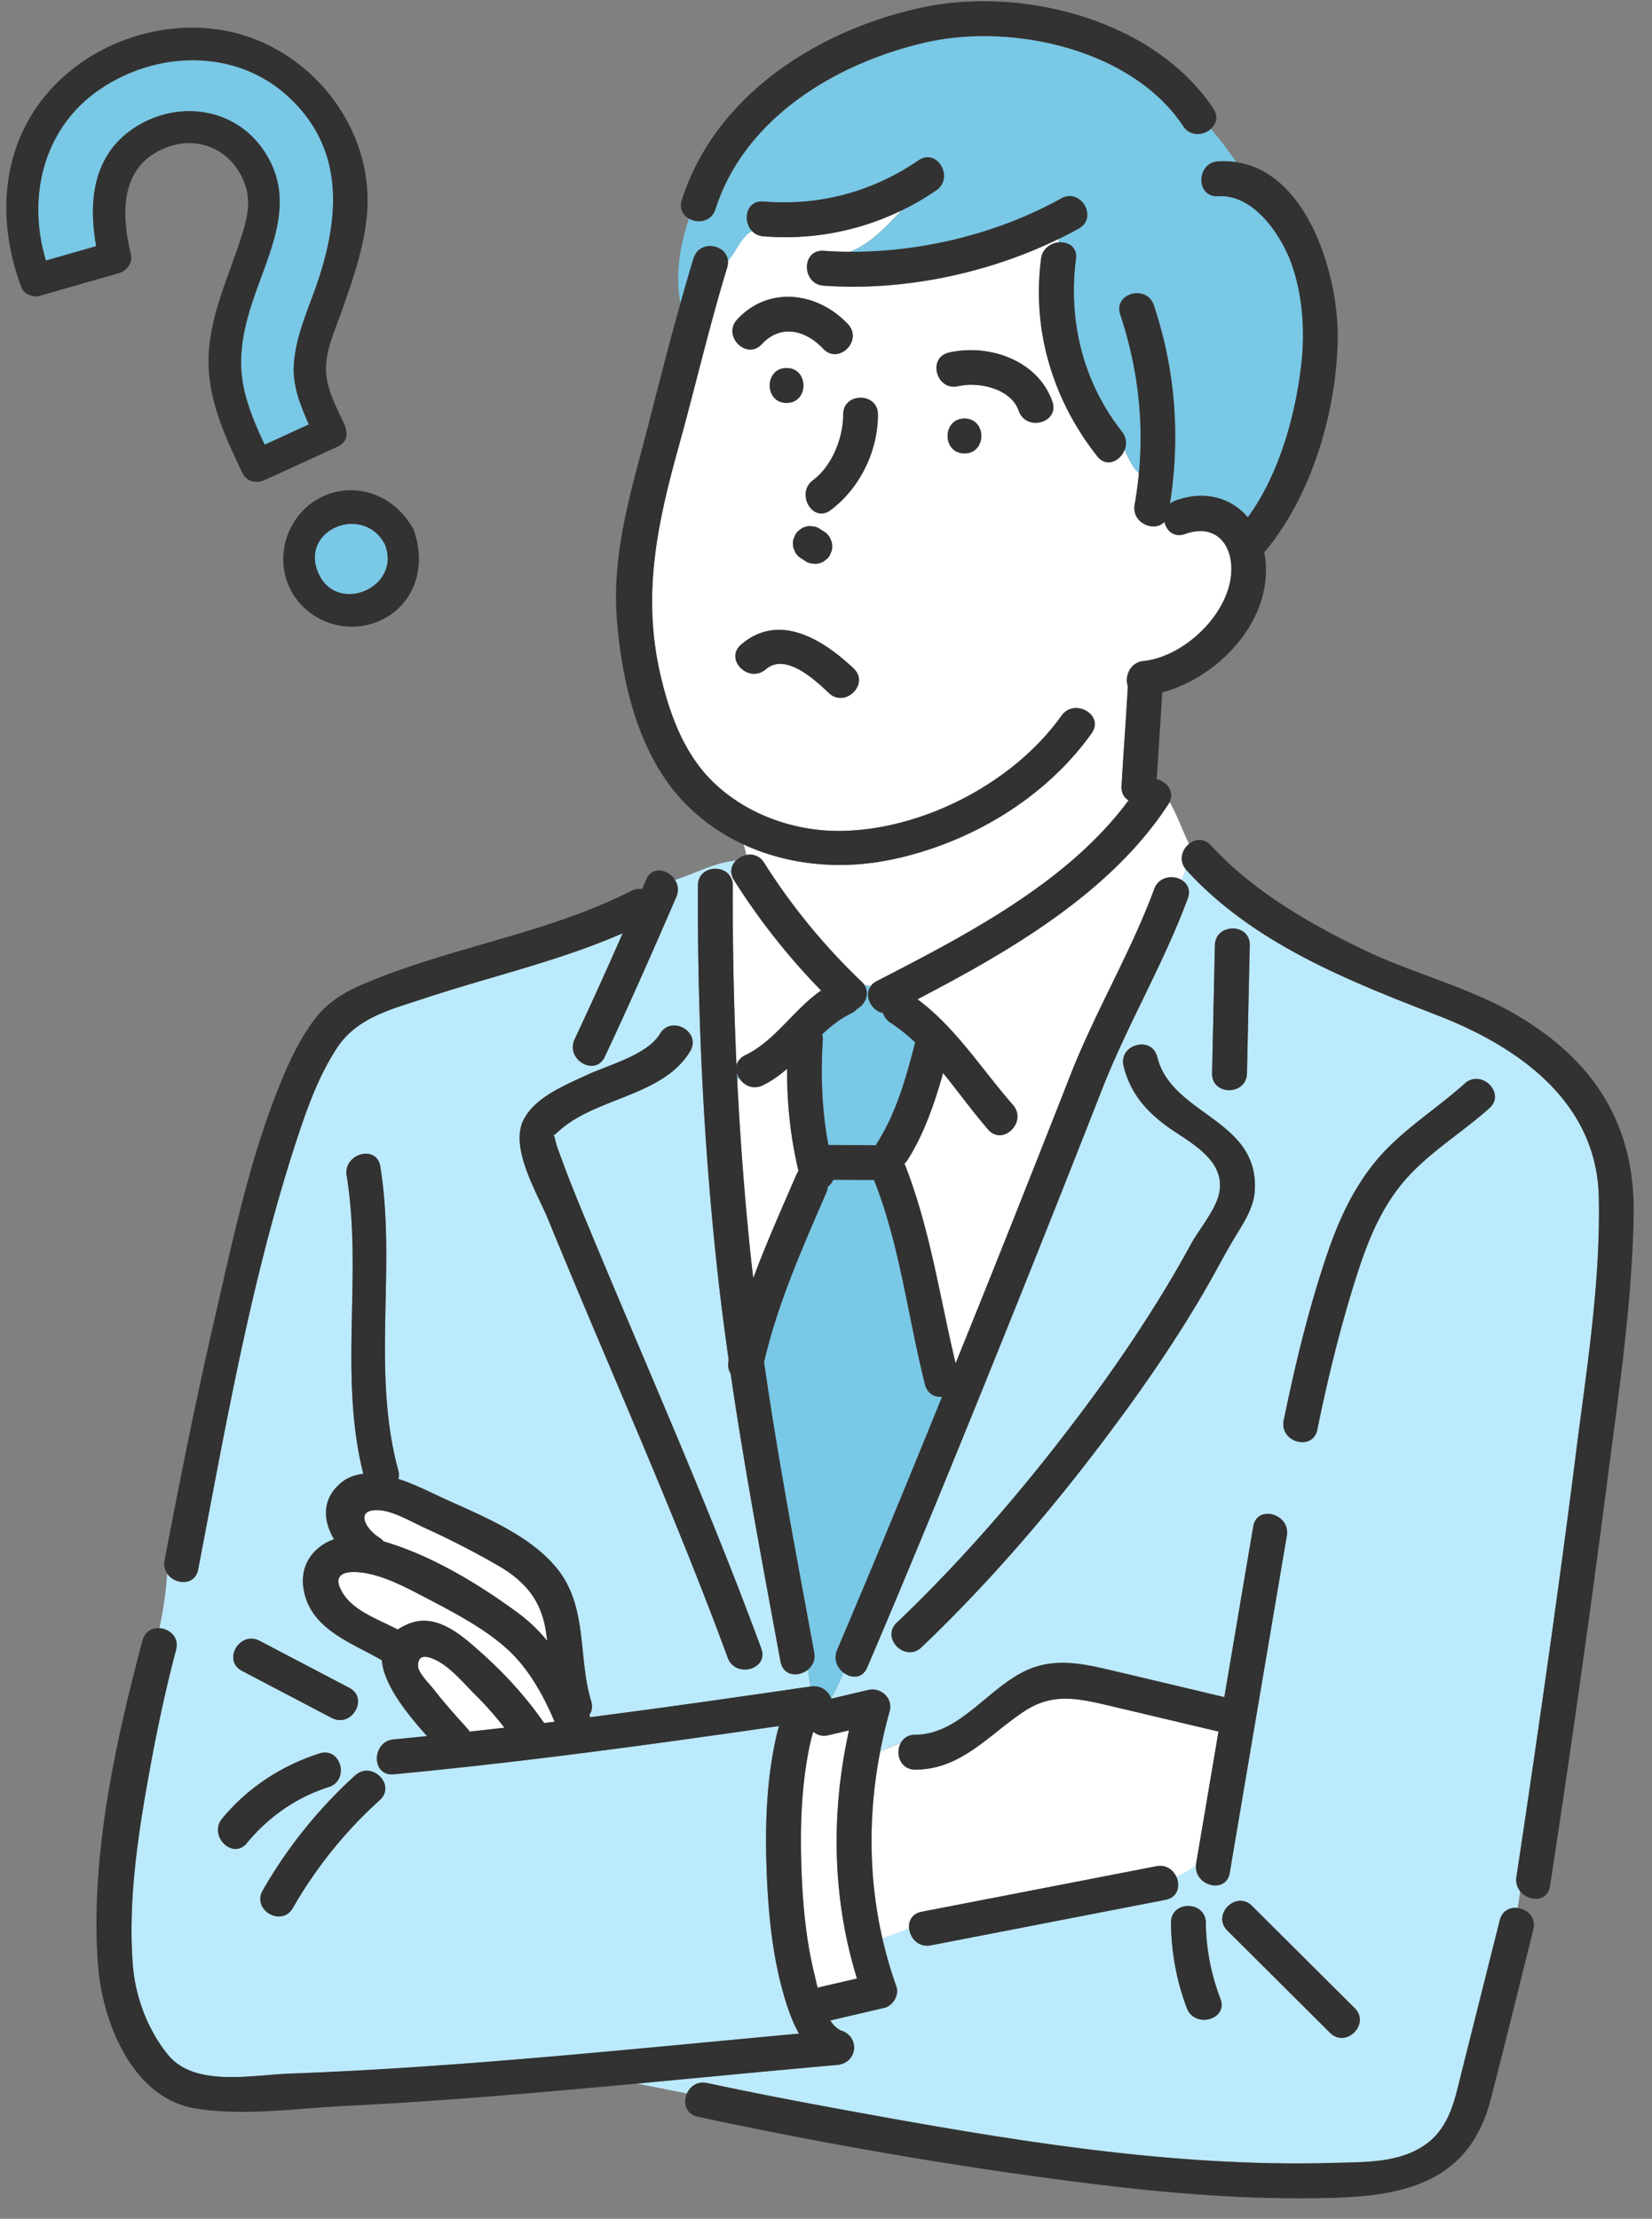
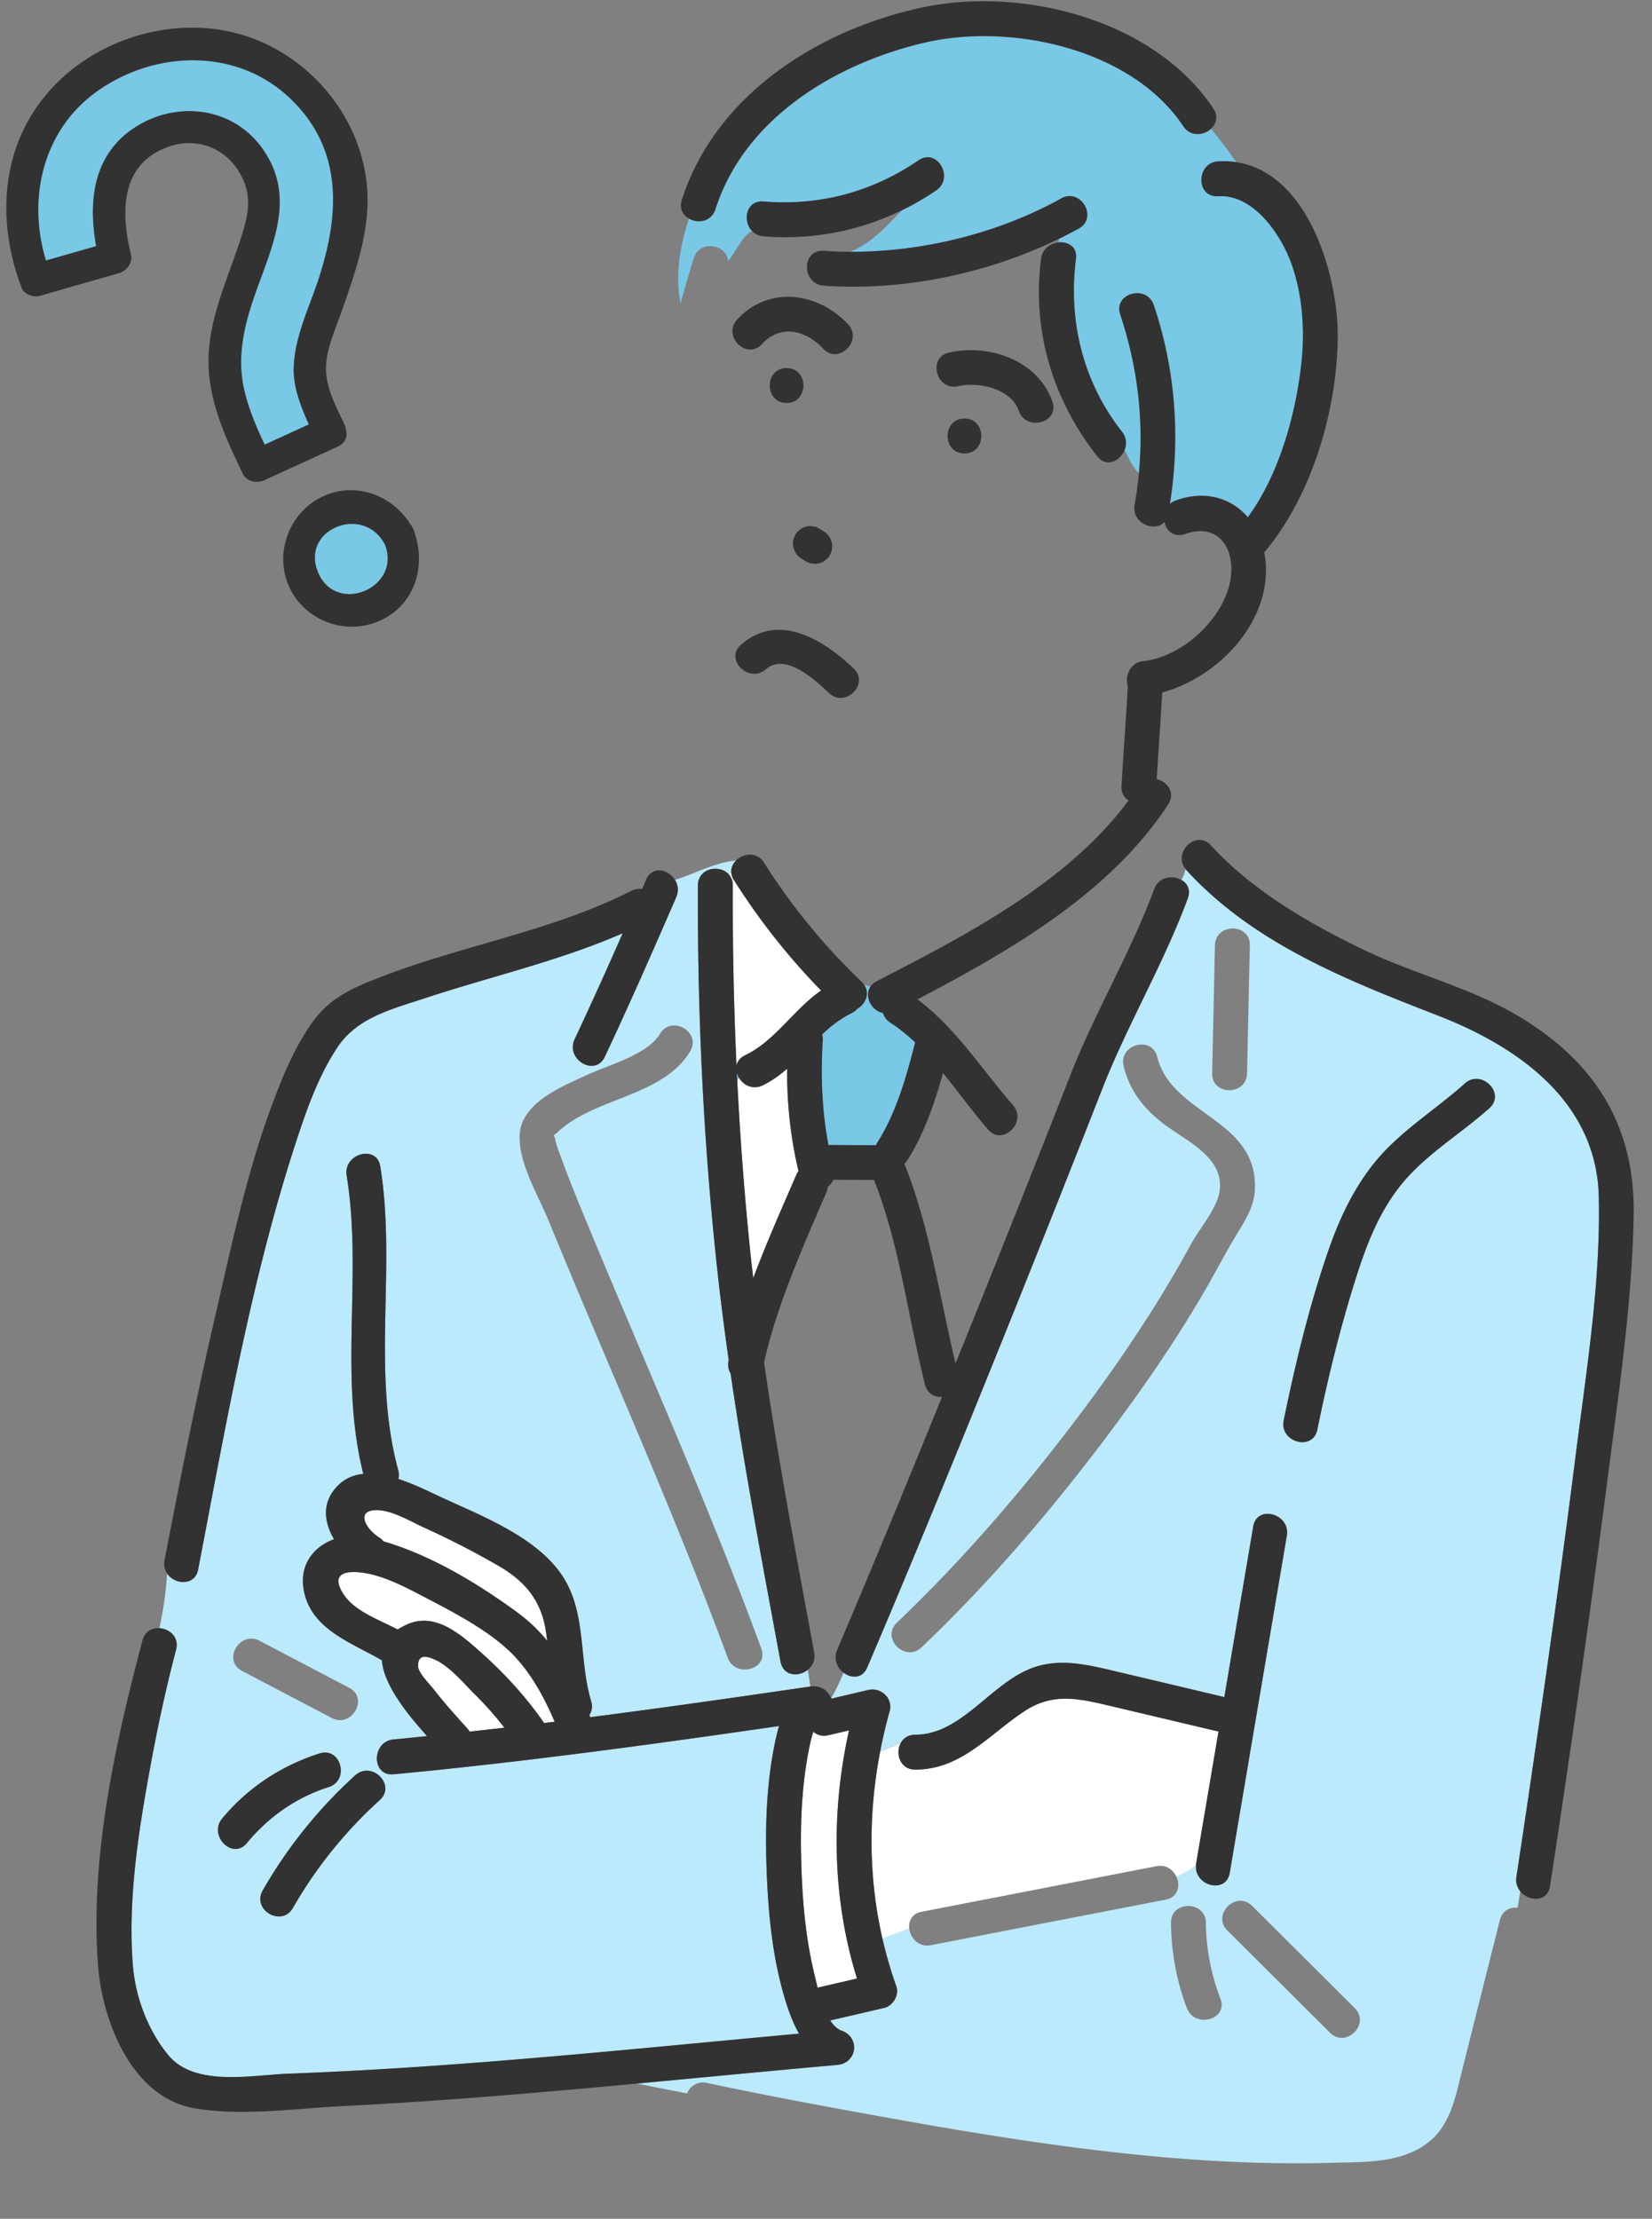
<svg xmlns="http://www.w3.org/2000/svg" width="137" height="184" fill="none">
  <rect width="100%" height="100%" fill="#808080" stroke="none" />
  <g clip-path="url(#a)">
    <path fill="#78C8E6" d="M26.383 47.49c1.515 3.55 6.953 1.253 5.533-2.348-1.777-3.383-7.067-1.247-5.533 2.348M8.203 7.47c-4.658 3.228-5.957 8.964-4.386 14.14 1.388-.396 2.78-.797 4.168-1.193-.639-3.524-.322-7.277 2.818-9.572 3.488-2.549 8.423-2.125 10.982 1.501 2.853 4.045.756 8.074-.677 12.203-.886 2.556-1.464 5.097-.848 7.786.365 1.594 1.007 3.08 1.694 4.545q1.834-.842 3.67-1.678c-.68-1.49-1.303-3.101-1.258-4.705.072-2.63 1.367-5.156 2.15-7.617 1.695-5.316 1.898-10.66-2.534-14.8-4.376-4.093-11.018-3.902-15.775-.606z" />
    <path fill="#323232" d="M4.47 7.132C.077 11.731-.385 18.144 1.793 23.872c.195.514.965.818 1.473.672 2.19-.628 4.385-1.255 6.575-1.882.688-.196 1.19-.866 1.01-1.602-.862-3.523-.846-7.5 3.143-8.898 2.409-.843 4.882.176 6.035 2.455.854 1.687.58 3.106.056 4.796-1.15 3.72-3.042 7.347-2.767 11.348.21 3.036 1.517 5.808 2.809 8.51.326.683 1.179.838 1.812.547 2.028-.93 4.061-1.859 6.09-2.789.64-.294.804-.863.666-1.384a1.5 1.5 0 0 0-.12-.427c-.667-1.421-1.538-3.015-1.542-4.629-.004-1.597.767-3.251 1.284-4.723.962-2.741 2-5.652 2.15-8.584.318-6.242-3.846-12.045-9.643-14.148C15.246 1.11 8.555 2.857 4.47 7.132m22.037 15.744c-.783 2.46-2.074 4.986-2.151 7.616-.045 1.604.58 3.215 1.258 4.705-1.225.56-2.445 1.122-3.67 1.679-.69-1.47-1.333-2.955-1.694-4.546-.611-2.684-.038-5.225.849-7.786 1.433-4.125 3.529-8.154.676-12.202-2.559-3.627-7.493-4.055-10.982-1.502-3.136 2.295-3.457 6.048-2.817 9.572-1.389.396-2.78.797-4.17 1.193-1.566-5.18-.266-10.912 4.388-14.14 4.756-3.296 11.394-3.487 15.774.605 4.433 4.142 4.23 9.489 2.535 14.802zM26.715 41.197c-2.773 1.332-4.026 4.774-2.686 7.563 1.305 2.715 4.573 3.937 7.343 2.771 2.95-1.244 3.975-4.414 3.034-7.27a1.5 1.5 0 0 0-.132-.379 1.4 1.4 0 0 0-.198-.34c-1.514-2.487-4.622-3.661-7.361-2.345m-.328 6.298c-1.534-3.595 3.756-5.735 5.533-2.348 1.42 3.601-4.018 5.898-5.533 2.348" />
    <path fill="#78C8E6" d="M61.098 88.955c.009.197.022.394.03.591q.088-.065.167-.13a1.7 1.7 0 0 1-.201-.46z" />
    <path fill="#fff" d="M63.249 90.012c-.815.394-1.573 0-1.95-.596q-.084.066-.166.132c.25 5.002.63 9.997 1.16 14.987.053.49.115.977.172 1.467 1.086-2.913 2.365-5.769 3.579-8.586.048-.114.105-.21.17-.298-.67-2.795-.959-5.621-.946-8.477-.613.534-1.274 1.016-2.02 1.375zM42.045 136.725c-1.967-1.778-4.639-3.141-6.978-4.363-1.354-.705-2.809-1.468-4.302-1.818-1.398-.329-3.575-.434-2.318 1.586.916 1.472 2.927 2.155 4.539 2.996q.387-.255.907-.473c2.234-.915 4.275.85 5.826 2.221 2.037 1.805 3.855 3.772 5.406 6.002l.876-.105c-.941-2.221-2.172-4.442-3.956-6.054zM70.409 143.498c-.57.136-1.14.267-1.709.403-.517.123-.942-.022-1.253-.293-.337 1.055-.582 2.668-.666 3.268-.376 2.716-.411 5.502-.31 8.24.105 2.887.38 5.796 1.068 8.609.07.293.158.683.263 1.113q1.638-.383 3.268-.758c-2.067-6.664-2.173-13.783-.661-20.578zM36.171 137.684c-.74-.359-1.529-.556-1.498.513.013.543.999 1.511 1.323 1.932.867 1.122 1.822 2.173 2.768 3.229q.104.12.18.245c.964-.105 1.928-.21 2.887-.324a28 28 0 0 0-2.37-2.686c-.933-.924-2.085-2.326-3.286-2.909zM31.47 127.521c.14.087.25.192.342.306 3.973 1.153 7.943 3.575 11.171 5.95a13.4 13.4 0 0 1 2.397 2.295c-.04-.315-.084-.635-.136-.95-.42-2.498-1.779-4.04-3.917-5.279a72 72 0 0 0-6.129-3.15c-1.069-.491-2.532-1.363-3.723-1.45-2.024-.154-1.284 1.463-.005 2.278M61.079 88.368c.07-.337.293-.652.714-.854 2.514-1.213 4.03-3.798 6.304-5.37a55.2 55.2 0 0 1-7.22-9.148 1.4 1.4 0 0 1-.219-.592 1.2 1.2 0 0 0-.197.127c.193.224.315.526.315.903q-.033 7.477.307 14.934z" />
-     <path fill="#78C8E6" d="M69.763 138.539a2 2 0 0 1-.131-.153l-.04-.053q-.051-.073-.096-.153a.5.5 0 0 1-.044-.088q-.034-.072-.061-.144-.02-.06-.035-.119a.852.852 0 0 1-.048-.289c0-.044-.009-.083-.009-.127 0-.061.009-.122.017-.184.005-.035.005-.07.014-.105.022-.101.052-.197.096-.302 2.97-6.966 5.853-13.967 8.7-20.985-.604.04-1.217-.258-1.41-1.021-1.406-5.555-2.099-11.613-4.232-16.967l-3.378-.013a1.34 1.34 0 0 1-.447.57 1.7 1.7 0 0 1-.114.46c-1.967 4.556-4.065 9.239-5.178 14.102 1.161 8.056 2.677 16.025 4.158 24.064q.026.15.026.294v.078c0 .075-.013.145-.026.211 0 .022-.01.044-.014.065-.017.075-.043.141-.07.211q-.025.06-.056.114-.022.039-.049.078a1.5 1.5 0 0 1-.341.386c.092.464.148.924.206 1.389.017 0 .03-.005.048-.009a2 2 0 0 1 .302-.018c.04 0 .074.009.11.014.056.004.113.008.166.021q.072.023.145.044c.035.013.074.022.11.035.056.022.109.053.161.084.022.013.044.021.066.035q.09.06.166.127.016.012.031.026a1.5 1.5 0 0 1 .17.18c.106.127.19.271.25.42.4-.661.719-1.375 1.034-2.111-.06-.044-.113-.097-.17-.149l-.027-.027z" />
    <path fill="#BBEAFC" d="M125.754 155.655c.653-4.271 1.279-8.551 1.897-12.827 1.06-7.334 2.081-14.676 3.005-22.027.894-7.084 2.094-14.396 1.932-21.554-.175-7.78-6.523-12.376-13.3-15.01-7.509-2.921-15.307-5.962-20.902-12.078-.03-.03-.048-.065-.074-.1-.061.32-.175.617-.333.898.49.284.797.823.534 1.529-2.006 5.432-4.998 10.448-7.114 15.85q-3.661 9.346-7.408 18.658c-3.939 9.796-7.93 19.578-12.07 29.291q-.073.17-.166.294l-.066.074a1 1 0 0 1-.136.145c-.026.021-.057.039-.083.057a.7.7 0 0 1-.15.087q-.046.018-.087.031c-.057.017-.11.035-.166.044a1 1 0 0 1-.083.008 1 1 0 0 1-.189 0q-.032.001-.07-.004a1.2 1.2 0 0 1-.21-.044l-.048-.013a1.5 1.5 0 0 1-.233-.096c-.008 0-.017-.009-.021-.013a2 2 0 0 1-.246-.154c-.315.741-.635 1.45-1.034 2.112.01.017.018.03.022.048 1.017-.241 2.033-.478 3.05-.719 1.055-.249 2.085.684 1.778 1.779q-.462 1.65-.784 3.325l1.713-.723c.219-.389.617-.674 1.2-.674 3.952-.009 6.366-4.499 10.002-5.638 2.23-.701 4.455-.123 6.659.394q4.487 1.059 8.968 2.125c.797-4.719 1.599-9.433 2.396-14.151.311-1.835 3.097-1.051 2.786.767-1.577 9.318-3.154 18.641-4.736 27.959-.302 1.792-2.961 1.082-2.795-.649a6.9 6.9 0 0 1-1.63.969c.338.744.136 1.713-.889 1.91q-9.73 1.884-19.469 3.776c-1.025.197-1.717-.6-1.8-1.397l-2.217.823a35 35 0 0 0 1.157 3.987c.254.714-.29 1.612-1.008 1.778q-2.242.52-4.477 1.043c.267.403.583.714.96.859 1.55.582 1.261 2.694-.386 2.839-5.542.49-11.075 1.029-16.613 1.546l4.153.815c.259-.591.86-1.043 1.665-.872 3.812.819 7.64 1.551 11.474 2.252 13.318 2.44 26.92 4.766 40.501 4.372 2.598-.074 5.516.031 7.715-1.599 1.95-1.446 2.357-3.807 2.909-6.006q1.57-6.263 3.146-12.521c.197-.793.845-1.086 1.472-1.021q.126-.697.214-1.388a1.49 1.49 0 0 1-.306-1.179zm-24.998-77.257c.04-1.862 2.931-1.862 2.892 0-.079 3.54-.154 7.075-.232 10.615-.04 1.862-2.931 1.862-2.892 0 .079-3.54.153-7.075.232-10.615m3.312 20.27c-.07 1.398-.806 2.55-1.511 3.702-.946 1.542-1.761 3.163-2.677 4.727-1.87 3.211-3.925 6.309-6.102 9.323-5.174 7.167-10.948 14.084-17.353 20.191-1.35 1.284-3.395-.757-2.046-2.045 5.857-5.586 11.189-11.864 15.99-18.361a123 123 0 0 0 5.766-8.49 102 102 0 0 0 2.632-4.534c.67-1.236 2.077-2.857 2.349-4.259.543-2.786-2.524-4.2-4.346-5.524-1.779-1.292-3.05-2.812-3.584-4.977-.447-1.809 2.344-2.576 2.786-.766 1.196 4.84 8.381 5.125 8.092 11.018zm-5.647 67.852a20.5 20.5 0 0 1-1.31-7.062c-.022-1.866 2.87-1.858 2.892 0a18.1 18.1 0 0 0 1.209 6.295c.661 1.744-2.138 2.493-2.786.767zm11.881 2.055q-4.258-4.24-8.512-8.477c-1.323-1.315.723-3.361 2.046-2.046q4.26 4.238 8.512 8.477c1.323 1.314-.723 3.36-2.046 2.046m13.218-76.67c-2.419 2.163-5.354 3.872-7.387 6.435-1.818 2.291-2.817 4.933-3.693 7.693-1.301 4.1-2.326 8.31-3.185 12.525-.372 1.827-3.158 1.047-2.786-.767.933-4.582 2.046-9.174 3.54-13.607.929-2.76 2.063-5.323 3.881-7.627 2.112-2.673 5.073-4.442 7.588-6.694 1.384-1.24 3.435.801 2.046 2.046z" />
    <path fill="#BBEAFC" d="M14.601 136.817c-.89 3.364-1.608 6.781-2.23 10.207-.942 5.2-1.765 10.628-1.358 15.925.206 2.642 1.244 5.423 2.94 7.482 2.199 2.664 6.913 1.652 9.98 1.543 14.15-.522 28.23-2.029 42.328-3.321-.565-.995-.95-2.125-1.257-3.185-.964-3.334-1.302-6.896-1.429-10.352-.127-3.422-.035-6.931.631-10.3.101-.508.224-1.091.399-1.673-10.624 1.537-21.283 2.996-31.968 4.004-1.853.175-1.835-2.721 0-2.892.925-.087 1.853-.184 2.778-.276-1.582-1.756-3.597-4.218-3.746-6.286-2.563-1.494-5.936-2.576-6.492-5.892-.35-2.068.867-3.558 2.523-4.149-.845-1.424-1.056-3.102.355-4.482.596-.583 1.305-.859 2.072-.937-2.055-8.175-.044-16.486-1.38-24.735-.298-1.823 2.493-2.602 2.786-.767 1.358 8.385-.749 16.933 1.49 25.199.07.268.066.508.013.723 1.34.438 2.637 1.1 3.623 1.551 3.26 1.503 7.456 3.128 9.69 6.081 2.388 3.15 1.59 7.211 2.673 10.794.14.46.057.85-.149 1.148q.04.092.075.184 2.287-.296 4.573-.604c4.368-.592 8.727-1.218 13.086-1.854q.297-.044.587-.083a19 19 0 0 0-.206-1.389c-.28.224-.626.355-.968.373h-.044a1.6 1.6 0 0 1-.333-.031 1.2 1.2 0 0 1-.298-.105c-.004 0-.008-.009-.017-.013a1 1 0 0 1-.228-.171l-.066-.07a1.2 1.2 0 0 1-.14-.197c-.018-.031-.035-.057-.048-.092a1.6 1.6 0 0 1-.118-.364c-1.472-7.986-2.975-15.903-4.14-23.902a1.4 1.4 0 0 1-.171-1.052c0-.017.008-.039.013-.057-.35-2.475-.67-4.954-.942-7.451-1.157-10.611-1.656-21.235-1.612-31.907.004-1.48 1.831-1.778 2.576-.902q.092-.07.197-.127c-.053-.408.114-.776.385-1.052-1.778.171-3.325 1.06-5.068 1.612.245.395.333.903.105 1.429-1.923 4.438-3.868 8.867-5.927 13.243-.794 1.687-3.286.215-2.498-1.459a396 396 0 0 0 3.983-8.788c-5.297 2.313-10.957 3.584-16.442 5.398-2.738.906-5.59 1.594-7.242 4.1-1.37 2.081-2.295 4.486-3.084 6.834-3.943 11.75-6.102 24.279-8.437 36.428-.268 1.384-1.928 1.27-2.568.346a28.7 28.7 0 0 1-.644 4.534c.833.048 1.656.74 1.38 1.787zm28.84-43.994c.972-1.857 3.452-2.851 5.226-3.675 1.779-.828 5.012-1.66 6.068-3.417.96-1.595 3.46-.14 2.497 1.459C54.949 90.975 49.245 91 46.2 93.932c-.443.425-.298-.092-.15.6.123.574.369 1.143.566 1.691.675 1.849 1.428 3.667 2.182 5.485 4.823 11.644 9.98 23.158 14.334 34.995.644 1.752-2.151 2.501-2.786.766-4.53-12.301-9.945-24.244-14.904-36.374-.854-2.094-3.233-5.928-2.007-8.272zm-11.943 56.453a36.8 36.8 0 0 0-7.21 8.95c-.93 1.617-3.427.158-2.498-1.459a39.1 39.1 0 0 1 7.662-9.537c1.376-1.248 3.426.793 2.046 2.046m-9.97-13.208 7.438 3.903c1.652.867.188 3.36-1.459 2.497l-7.439-3.903c-1.651-.868-.188-3.361 1.46-2.497m-3.102 14.728c2.124-2.558 4.902-4.372 8.06-5.388 1.78-.57 2.533 2.221.767 2.786-2.707.867-4.972 2.462-6.786 4.644-1.191 1.432-3.224-.622-2.046-2.046z" />
-     <path fill="#fff" d="M76.093 82.857c3.19 2.374 5.314 5.791 7.917 8.761.736.841.289 1.91-.452 2.331-.49.276-1.104.272-1.594-.285-1.297-1.485-2.475-3.137-3.746-4.696-.7 2.519-1.59 5.082-2.957 7.228q-.114.17-.245.294c2.094 5.261 2.922 11.057 4.24 16.56q1.15-2.839 2.292-5.678 2.175-5.421 4.323-10.856 1.46-3.68 2.905-7.369c2.06-5.261 4.999-10.15 6.953-15.434.38-1.033 1.524-1.178 2.251-.757.154-.28.272-.574.333-.898-.57-.728-.28-1.604.294-2.073-.552-1.112-.96-2.348-1.612-3.47q-.04.08-.092.167c-4.789 7.343-13.09 12.148-20.805 16.174zM63.367 71.538a52 52 0 0 0 8.087 9.865q.126.126.21.25.264.074.526.149c.119-.175.29-.329.522-.451 7.338-3.781 15.85-8.162 20.884-14.992-.364-.219-.614-.613-.583-1.183.153-2.755.368-5.51.521-8.266-.276-.815.158-1.98 1.301-2.103 3.19-.338 6.607-3.466 7.194-6.655.486-2.646-.977-4.876-3.75-3.881-.894.32-1.52-.25-1.7-.964-.013 0-.026-.009-.04-.013-.827.84-2.716.057-2.44-1.46.154-.858.268-1.72.351-2.58-.526-.52-.863-1.23-1.192-1.949-.359.92-1.502 1.494-2.265.526-3.693-4.688-5.432-10.431-4.66-16.38.109-.842.783-1.293 1.454-1.359.004-.096.008-.188.008-.284-5.931 2.9-12.967 4.341-19.49 3.881-1.85-.131-1.858-3.023 0-2.891.722.052 1.45.074 2.181.079 1.7-.653 2.997-2.095 4.294-3.44a22.04 22.04 0 0 1-11.474 2.16 1.42 1.42 0 0 1-.95-.442c-.837.394-1.337 1.761-1.99 2.475.014.167 0 .35-.06.543-1.508 4.942-2.664 9.963-4.044 14.935-1.762 6.348-3.019 12.2-1.512 18.772.732 3.19 1.893 6.466 4.245 8.828 2.73 2.738 6.685 4.197 10.523 4.197 6.896 0 14.523-3.952 18.51-9.555 1.073-1.503 3.579-.057 2.497 1.459-3.882 5.445-10.168 9.156-16.683 10.492-4.092.841-8.424.464-12.166-1.266q.126.407.21.854c.53-.1 1.109.062 1.477.644zm-2.234-45.05c2.615-2.82 6.672-2.273 9.178.386 1.275 1.354-.767 3.4-2.046 2.046-1.459-1.547-3.522-2.077-5.09-.386-1.27 1.367-3.308-.683-2.046-2.046zm4.675 18.203.144-.346q.137-.25.373-.407.209-.192.49-.259.29-.092.578-.026.29.014.54.17.183.12.367.237c.22.127.39.303.517.517l.145.346q.105.384 0 .767l-.145.346a1.15 1.15 0 0 1-.372.408q-.209.191-.49.258-.29.092-.58.026a1.1 1.1 0 0 1-.538-.17l-.368-.237a1.4 1.4 0 0 1-.517-.517l-.144-.346a1.4 1.4 0 0 1 0-.767m-.583-11.28c-1.862 0-1.862-2.892 0-2.892s1.862 2.891 0 2.891m3.509 24.064c-1.161-1.096-3.597-3.387-5.24-1.967-1.401 1.209-3.456-.828-2.045-2.046 3.145-2.712 6.781-.434 9.33 1.967 1.359 1.28-.691 3.32-2.045 2.046m11.25-19.872c-1.862 0-1.862-2.892 0-2.892s1.862 2.892 0 2.892m4.49-3.535c-.648-1.871-3.355-2.428-5.02-2.042-1.814.416-2.58-2.37-.767-2.786 3.304-.763 7.387.64 8.578 4.06.614 1.766-2.181 2.516-2.786.768z" />
    <path fill="#78C8E6" d="M57.622 21.196c.442-.933 1.599-.977 2.27-.447.266.215.455.517.485.89.653-.715 1.157-2.081 1.99-2.476-.807-.84-.496-2.567.95-2.449 4.661.373 9.003-.78 12.863-3.417 1.542-1.056 2.987 1.455 1.458 2.497a22.4 22.4 0 0 1-2.847 1.652c-1.301 1.345-2.594 2.786-4.294 3.439 6.015.03 12.302-1.529 17.507-4.42 1.63-.907 3.084 1.594 1.459 2.497-.54.298-1.096.582-1.656.858 0 .097 0 .193-.01.285.785-.079 1.57.368 1.438 1.358-.666 5.143.582 10.234 3.815 14.335.386.49.404 1.047.22 1.515.328.719.665 1.429 1.191 1.95.425-4.46-.11-8.898-1.546-13.191-.592-1.77 2.203-2.523 2.786-.767 1.792 5.363 2.204 10.913 1.332 16.473a1.6 1.6 0 0 1 .486-.285c2.475-.89 4.622-.18 5.976 1.397 2.549-3.491 3.903-8.284 4.407-12.459.337-2.782.184-5.664-.706-8.337-.836-2.51-3.171-6.024-6.159-5.83-1.862.117-1.849-2.774 0-2.892q.767-.046 1.467.061c-.626-.968-1.358-1.87-2.067-2.747-.61.561-1.704.68-2.305-.219-4.293-6.449-14.325-8.586-21.458-6.922-7.373 1.726-14.917 6.252-17.335 13.809-.337 1.056-1.467 1.205-2.203.78-.754 2.23-1.161 4.727-.697 7.027.35-1.249.71-2.497 1.09-3.742a1 1 0 0 1 .097-.214zM96.573 43.275l-.026.026c.013 0 .026.009.039.013 0-.013-.009-.021-.013-.034zM71.086 83.663c-.119.14-.272.263-.478.364-.911.438-1.69 1.06-2.422 1.748.039.144.065.306.052.486-.184 2.949-.07 5.822.469 8.688 1.314.004 2.633.008 3.947.017q.043-.111.114-.228c1.564-2.449 2.418-5.476 3.132-8.302-.64-.6-1.318-1.156-2.059-1.638a1.42 1.42 0 0 1-.604-.797c-.964-.189-1.586-1.39-1.043-2.19-.175-.05-.35-.097-.526-.15.508.74.097 1.621-.587 2.007z" />
    <path fill="#fff" d="m73.182 160.75 2.216-.824c-.065-.617.237-1.235 1.034-1.388q9.732-1.885 19.469-3.777c.797-.153 1.393.294 1.66.876a7.2 7.2 0 0 0 1.63-.968c0-.039 0-.079.009-.123q.925-5.48 1.857-10.961c-.026-.004-.048 0-.074-.008-3.062-.723-6.12-1.45-9.183-2.173-2.51-.592-4.551-.99-6.812.486-2.97 1.941-5.24 4.854-9.077 4.863-1.28 0-1.678-1.363-1.2-2.217l-1.713.723c-.99 5.139-.977 10.405.184 15.495z" />
-     <path fill="#323232" d="M73.844 71.304c6.514-1.34 12.8-5.046 16.682-10.492 1.082-1.52-1.424-2.966-2.497-1.459-3.99 5.6-11.618 9.55-18.51 9.555-3.837 0-7.793-1.454-10.522-4.197-2.353-2.361-3.514-5.638-4.245-8.827-1.503-6.572-.25-12.425 1.511-18.773 1.38-4.972 2.541-9.992 4.044-14.934.061-.193.074-.377.061-.543a1.25 1.25 0 0 0-.486-.89c-.67-.53-1.827-.486-2.27.447-.035.07-.074.136-.096.215-.381 1.244-.74 2.492-1.09 3.741-.903 3.229-1.736 6.47-2.564 9.721-1.424 5.582-3.189 10.843-2.69 16.705.452 5.314 1.88 11.285 5.77 15.18a16.3 16.3 0 0 0 4.727 3.281c3.741 1.73 8.074 2.107 12.166 1.266zM103.407 89.008q.117-5.308.233-10.615c.039-1.862-2.852-1.862-2.892 0-.079 3.54-.153 7.075-.232 10.614-.039 1.862 2.852 1.862 2.891 0M95.965 87.65c-.447-1.805-3.233-1.043-2.786.767.534 2.164 1.81 3.684 3.584 4.977 1.822 1.322 4.889 2.738 4.345 5.524-.271 1.402-1.677 3.023-2.348 4.258a93 93 0 0 1-2.633 4.534 123 123 0 0 1-5.765 8.491c-4.806 6.496-10.133 12.779-15.99 18.36-1.35 1.288.696 3.33 2.046 2.046 6.404-6.107 12.179-13.025 17.352-20.192 2.173-3.014 4.232-6.111 6.103-9.322.911-1.564 1.73-3.185 2.677-4.727.705-1.153 1.445-2.305 1.511-3.702.289-5.893-6.895-6.177-8.091-11.018zM60.344 137.469c.64 1.731 3.435.982 2.786-.766-4.354-11.833-9.51-23.346-14.334-34.995-.754-1.818-1.511-3.636-2.182-5.485-.201-.552-.447-1.117-.565-1.691-.149-.697-.289-.175.15-.6 3.04-2.931 8.744-2.953 11.03-6.743.964-1.599-1.537-3.053-2.497-1.458-1.06 1.756-4.289 2.589-6.067 3.417-1.775.828-4.254 1.818-5.227 3.675-1.227 2.344 1.152 6.177 2.007 8.272 4.959 12.13 10.374 24.073 14.904 36.374z" />
    <path fill="#323232" d="M126.131 84.39c-4.136-2.514-8.788-3.57-13.104-5.655-4.512-2.177-9.191-4.894-12.599-8.626-.578-.63-1.314-.539-1.823-.127-.578.469-.867 1.345-.293 2.072.026.03.044.066.074.1 5.595 6.117 13.388 9.157 20.902 12.079 6.777 2.637 13.125 7.233 13.3 15.01.162 7.153-1.038 14.469-1.932 21.553-.924 7.351-1.949 14.694-3.005 22.027-.618 4.281-1.244 8.556-1.897 12.828a1.5 1.5 0 0 0 .307 1.178c.692.872 2.273.951 2.479-.407a1419 1419 0 0 0 4.749-33.571c.938-7.294 2.059-14.698 2.191-22.058.131-7.272-3.058-12.578-9.341-16.398zM16.437 130.153c2.33-12.148 4.49-24.677 8.438-36.427.788-2.348 1.713-4.753 3.084-6.834 1.651-2.51 4.5-3.194 7.241-4.1 5.485-1.814 11.146-3.085 16.442-5.398a377 377 0 0 1-3.982 8.788c-.789 1.674 1.704 3.145 2.497 1.459 2.059-4.377 4.004-8.806 5.927-13.244a1.5 1.5 0 0 0-.105-1.428c-.547-.872-1.883-1.205-2.392-.03-.114.267-.232.53-.346.793a1.42 1.42 0 0 0-.902.153c-6.52 3.307-13.813 4.468-20.604 7.075-2.344.902-4.306 1.704-5.805 3.78-1.432 1.99-2.405 4.32-3.268 6.603-2.22 5.888-3.517 12.214-4.937 18.334-1.511 6.536-2.813 13.121-4.079 19.71-.083.442.018.819.224 1.112.64.929 2.3 1.039 2.567-.346M88 16.46c-5.2 2.886-11.487 4.446-17.507 4.42a30 30 0 0 1-2.181-.08c-1.858-.13-1.849 2.76 0 2.892 6.523.464 13.554-.981 19.49-3.881.561-.276 1.118-.557 1.656-.86 1.626-.902.171-3.403-1.458-2.496zM76.176 13.292c-3.86 2.637-8.2 3.79-12.862 3.417-1.446-.114-1.752 1.608-.95 2.449.227.236.538.407.95.442 4.004.32 7.925-.43 11.473-2.16a22 22 0 0 0 2.848-1.651c1.529-1.043.083-3.549-1.459-2.497M93.043 35.797c-3.229-4.1-4.477-9.195-3.816-14.334.127-.99-.652-1.437-1.437-1.358-.67.065-1.345.52-1.454 1.358-.771 5.949.968 11.692 4.661 16.38.763.968 1.902.39 2.265-.526a1.5 1.5 0 0 0-.219-1.516z" />
    <path fill="#323232" d="M60.874 72.995a55.4 55.4 0 0 0 7.22 9.147c-2.274 1.569-3.79 4.158-6.304 5.371-.425.206-.644.517-.714.855q-.341-7.459-.307-14.935a1.34 1.34 0 0 0-.315-.902c-.745-.877-2.572-.579-2.576.902-.044 10.672.455 21.296 1.612 31.906.271 2.498.591 4.977.942 7.452 0 .018-.009.04-.013.057-.088.412 0 .767.17 1.052 1.166 7.999 2.668 15.916 4.14 23.902.027.136.066.254.119.364.013.03.035.061.048.092q.061.111.14.197.033.038.066.07.103.099.228.171c.004 0 .008.008.017.013a1.2 1.2 0 0 0 .346.114q.14.027.285.022h.044c.341-.018.692-.145.968-.373.131-.109.25-.236.342-.385.017-.027.03-.053.048-.079.022-.04.04-.075.057-.114a1.5 1.5 0 0 0 .083-.276q.02-.105.026-.21v-.079c0-.097-.004-.189-.026-.294-1.48-8.043-2.996-16.008-4.157-24.064 1.112-4.863 3.21-9.546 5.178-14.102.066-.158.1-.307.114-.46.192-.15.355-.338.447-.57l3.377.013c2.134 5.354 2.826 11.413 4.232 16.968.193.762.806 1.064 1.41 1.02-2.847 7.019-5.73 14.019-8.7 20.985a1.6 1.6 0 0 0-.096.302c-.009.035-.009.07-.013.105a1.4 1.4 0 0 0-.018.184c0 .044 0 .084.01.128 0 .048.008.1.012.148.009.049.022.092.035.141a1.2 1.2 0 0 0 .097.263c.013.03.03.056.044.087q.043.08.096.153l.04.053q.058.08.13.153l.027.027c.053.052.11.105.17.149.08.057.159.109.246.153.009 0 .018.009.022.013q.113.058.232.096l.049.014q.105.032.21.043c.022 0 .043.005.07.005h.188q.042-.002.084-.009.085-.015.166-.044.046-.012.088-.03c.052-.022.1-.057.148-.088q.042-.025.084-.057a1 1 0 0 0 .135-.145c.022-.026.044-.043.066-.074q.094-.13.167-.294c4.144-9.712 8.13-19.495 12.07-29.29q3.746-9.314 7.407-18.659c2.116-5.401 5.109-10.418 7.115-15.85.263-.705-.044-1.244-.535-1.529-.727-.42-1.87-.276-2.251.758-1.954 5.283-4.894 10.173-6.953 15.434q-1.446 3.688-2.904 7.369a2355 2355 0 0 1-4.324 10.856q-1.143 2.838-2.292 5.677c-1.314-5.502-2.142-11.298-4.24-16.56.087-.083.17-.175.245-.293 1.367-2.142 2.256-4.71 2.957-7.229 1.27 1.56 2.449 3.212 3.746 4.697.49.56 1.104.565 1.595.284.74-.42 1.187-1.493.45-2.33-2.597-2.97-4.726-6.387-7.916-8.762 7.715-4.026 16.017-8.836 20.805-16.174.035-.057.066-.11.092-.167.452-.902-.223-1.726-1.047-1.914.14-2.401.316-4.797.456-7.194 4.341-1.178 8.407-5.23 8.595-9.809a7.7 7.7 0 0 0-.14-1.822c.04-.04.079-.07.114-.114 3.86-4.67 5.875-11.557 5.984-17.541.092-5.126-2.405-13.83-8.45-14.694a7.4 7.4 0 0 0-1.468-.061c-1.849.118-1.862 3.01 0 2.891 2.988-.192 5.323 3.325 6.16 5.831.889 2.673 1.042 5.56.705 8.337-.504 4.175-1.853 8.968-4.407 12.46-1.354-1.578-3.5-2.283-5.976-1.398a1.6 1.6 0 0 0-.486.285c.872-5.56.46-11.11-1.332-16.472-.587-1.757-3.378-1.004-2.786.766 1.432 4.298 1.971 8.736 1.546 13.191a33 33 0 0 1-.35 2.58c-.272 1.52 1.616 2.305 2.44 1.46l.026-.027c0 .013.009.022.013.035.176.714.802 1.284 1.7.964 2.773-.995 4.236 1.235 3.75 3.881-.587 3.19-4.004 6.318-7.193 6.655-1.14.118-1.577 1.284-1.301 2.103-.154 2.755-.368 5.511-.522 8.267-.03.57.22.963.583 1.183-5.034 6.834-13.546 11.21-20.884 14.991a1.34 1.34 0 0 0-.521.451c-.544.802.079 2.007 1.042 2.19.088.303.276.583.605.798.74.482 1.42 1.038 2.059 1.639-.718 2.825-1.573 5.852-3.132 8.301a1.4 1.4 0 0 0-.114.228q-1.974-.006-3.948-.017c-.538-2.865-.652-5.74-.468-8.688a1.4 1.4 0 0 0-.053-.486c.732-.688 1.512-1.31 2.423-1.748.206-.1.36-.224.477-.364.684-.385 1.091-1.266.587-2.006a1.4 1.4 0 0 0-.21-.25 52.2 52.2 0 0 1-8.087-9.866 1.37 1.37 0 0 0-1.476-.644 1.67 1.67 0 0 0-.855.46c-.271.276-.438.644-.385 1.052.022.192.092.39.219.591zm5.174 24.41c-1.218 2.817-2.497 5.674-3.58 8.587-.056-.491-.117-.977-.17-1.467-.53-4.99-.911-9.985-1.161-14.988-.009-.197-.022-.394-.03-.591.039.162.109.315.2.46.378.596 1.136.986 1.95.596.745-.36 1.402-.841 2.02-1.376-.017 2.856.276 5.682.946 8.477a2 2 0 0 0-.17.298zM59.33 17.345C61.75 9.788 69.288 5.258 76.666 3.536c7.127-1.669 17.164.473 21.458 6.922.595.898 1.695.78 2.304.219.438-.403.626-1.03.193-1.678C95.705 1.613 84.775-1.156 76.464.623 67.86 2.467 59.33 7.869 56.544 16.578c-.228.714.088 1.262.583 1.547.736.424 1.866.276 2.203-.78M121.465 89.858c-2.515 2.257-5.476 4.022-7.588 6.694-1.818 2.305-2.952 4.863-3.881 7.628-1.494 4.433-2.602 9.024-3.54 13.607-.372 1.818 2.414 2.593 2.786.766.859-4.214 1.888-8.424 3.185-12.525.876-2.76 1.875-5.401 3.693-7.693 2.033-2.562 4.968-4.266 7.387-6.435 1.388-1.244-.662-3.286-2.046-2.046zM65.955 45.807c.127.22.302.39.517.517l.368.237q.25.158.539.17.288.066.578-.026.281-.066.49-.258.236-.15.373-.408l.145-.346c.07-.254.07-.512 0-.766q-.073-.173-.145-.346a1.4 1.4 0 0 0-.517-.517l-.368-.237a1.1 1.1 0 0 0-.539-.17 1.1 1.1 0 0 0-.578.026q-.281.066-.49.258-.236.151-.373.407c-.048.114-.096.233-.145.347-.07.254-.07.512 0 .766.049.114.097.232.145.346" />
    <path fill="#323232" d="M78.7 29.24c-1.814.416-1.047 3.207.767 2.786 1.665-.386 4.368.175 5.02 2.041.61 1.748 3.4.995 2.787-.766-1.192-3.426-5.275-4.824-8.578-4.061zM63.183 28.538c1.568-1.69 3.631-1.16 5.09.386 1.28 1.358 3.32-.692 2.046-2.046-2.506-2.66-6.567-3.207-9.178-.386-1.266 1.363.775 3.413 2.046 2.046zM65.232 30.523c-1.861 0-1.861 2.892 0 2.892 1.862 0 1.862-2.892 0-2.892M79.982 34.71c-1.861 0-1.861 2.892 0 2.892 1.862 0 1.862-2.891 0-2.891M61.459 53.461c-1.41 1.218.64 3.255 2.046 2.046 1.642-1.42 4.078.872 5.24 1.967 1.353 1.275 3.399-.762 2.045-2.045-2.545-2.401-6.186-4.68-9.331-1.968M20.475 152.843c1.81-2.182 4.078-3.776 6.786-4.644 1.765-.565 1.012-3.36-.767-2.786-3.163 1.017-5.936 2.83-8.06 5.389-1.18 1.423.854 3.478 2.045 2.046zM21.79 156.768c-.93 1.616 1.568 3.075 2.497 1.459a36.5 36.5 0 0 1 7.21-8.951c1.38-1.252-.67-3.294-2.045-2.045a39.2 39.2 0 0 0-7.663 9.537" />
    <path fill="#323232" d="M69.803 168.417c-.376-.145-.692-.456-.959-.859q2.242-.518 4.477-1.043c.723-.166 1.266-1.064 1.008-1.778a35 35 0 0 1-1.157-3.987c-1.16-5.091-1.174-10.356-.184-15.495.215-1.117.473-2.226.784-3.325.307-1.096-.722-2.029-1.778-1.779-1.016.241-2.033.477-3.05.718-.004-.017-.017-.03-.021-.048a1.6 1.6 0 0 0-.25-.42l-.009-.009a1.6 1.6 0 0 0-.162-.171c-.008-.009-.022-.017-.03-.026a2 2 0 0 0-.167-.127c-.022-.013-.044-.022-.066-.035-.052-.031-.105-.062-.162-.084-.035-.013-.074-.021-.11-.035-.047-.017-.091-.035-.144-.043a1 1 0 0 0-.166-.022c-.04 0-.075-.013-.11-.013-.096 0-.197 0-.302.017-.018 0-.03.004-.048.009q-.297.044-.587.083c-4.355.635-8.718 1.262-13.086 1.853q-2.288.31-4.574.605-.04-.093-.074-.184c.206-.298.289-.688.149-1.148-1.087-3.584-.29-7.645-2.673-10.795-2.234-2.952-6.43-4.578-9.69-6.08-.986-.456-2.283-1.118-3.623-1.551a1.4 1.4 0 0 0-.013-.723c-2.24-8.267-.132-16.814-1.49-25.2-.298-1.83-3.084-1.055-2.786.768 1.336 8.249-.675 16.559 1.38 24.734-.767.079-1.477.359-2.072.938-1.411 1.375-1.2 3.058-.355 4.481-1.656.596-2.874 2.081-2.524 4.149.561 3.316 3.93 4.399 6.493 5.892.149 2.064 2.168 4.53 3.745 6.287-.924.092-1.848.188-2.777.276-1.836.171-1.853 3.067 0 2.892 10.685-1.008 21.344-2.463 31.968-4.005a18 18 0 0 0-.4 1.674c-.665 3.369-.757 6.878-.63 10.299.127 3.457.46 7.019 1.428 10.353.307 1.064.692 2.19 1.258 3.184-14.094 1.293-28.178 2.8-42.329 3.321-3.066.114-7.78 1.126-9.98-1.542-1.7-2.059-2.738-4.841-2.94-7.483-.407-5.3.417-10.724 1.359-15.924.618-3.422 1.336-6.843 2.23-10.208.276-1.042-.548-1.739-1.38-1.787-.6-.035-1.21.263-1.41 1.016-2.266 8.556-4.351 18.023-3.69 26.899.35 4.688 2.813 11.014 8.009 11.903 3.956.675 8.385.009 12.376-.188 4.127-.206 8.254-.487 12.371-.815a916 916 0 0 0 11.93-1.047c5.537-.517 11.075-1.056 16.612-1.547 1.648-.144 1.937-2.256.386-2.839zm-38.328-43.174c1.191.092 2.654.963 3.724 1.45a71 71 0 0 1 6.128 3.15c2.143 1.239 3.496 2.782 3.917 5.279q.078.478.136.95a13.4 13.4 0 0 0-2.397-2.295c-3.228-2.375-7.197-4.797-11.171-5.95a1.6 1.6 0 0 0-.342-.306c-1.279-.815-2.02-2.432.005-2.278m7.47 18.356a1.5 1.5 0 0 0-.18-.246c-.947-1.055-1.902-2.107-2.77-3.228-.323-.421-1.305-1.389-1.322-1.932-.03-1.069.758-.868 1.498-.513 1.2.583 2.353 1.985 3.286 2.909a27 27 0 0 1 2.37 2.686c-.964.109-1.923.219-2.887.324zm6.172-.714c-1.551-2.235-3.365-4.202-5.406-6.002-1.555-1.376-3.597-3.137-5.827-2.221a5.4 5.4 0 0 0-.907.473c-1.612-.841-3.623-1.525-4.538-2.997-1.258-2.019.92-1.914 2.317-1.586 1.49.351 2.949 1.109 4.302 1.818 2.34 1.223 5.012 2.585 6.98 4.364 1.782 1.612 3.013 3.829 3.955 6.054l-.876.105zm22.421 20.84c-.687-2.813-.963-5.722-1.069-8.609-.1-2.738-.065-5.52.312-8.24.083-.601.324-2.213.665-3.269.311.272.74.417 1.253.294.57-.136 1.14-.267 1.709-.403-1.507 6.795-1.406 13.914.662 20.577q-1.637.382-3.269.758c-.105-.429-.192-.819-.263-1.113zM75.903 146.753c3.838-.009 6.107-2.918 9.078-4.863 2.26-1.477 4.302-1.078 6.812-.486 3.062.722 6.12 1.45 9.182 2.173.027.004.048.004.075.008q-.926 5.481-1.858 10.961c-.008.044-.004.079-.008.123-.163 1.73 2.492 2.44 2.795.648q2.365-13.979 4.735-27.959c.307-1.818-2.479-2.602-2.786-.766-.797 4.718-1.599 9.432-2.396 14.15-2.988-.71-5.98-1.419-8.968-2.125-2.2-.517-4.43-1.095-6.66-.394-3.635 1.143-6.05 5.629-10 5.638-.583 0-.982.285-1.201.675-.478.854-.079 2.217 1.2 2.217" />
-     <path fill="#323232" d="M95.894 154.766q-9.73 1.885-19.469 3.777c-.797.153-1.1.771-1.034 1.388.084.798.776 1.599 1.801 1.398q9.73-1.886 19.469-3.777c1.025-.197 1.23-1.165.89-1.91-.264-.582-.864-1.034-1.661-.876zM20.07 138.565l7.438 3.903c1.647.863 3.11-1.63 1.459-2.497l-7.44-3.903c-1.646-.863-3.11 1.629-1.458 2.497M124.373 159.243q-1.57 6.264-3.145 12.521c-.552 2.203-.96 4.56-2.909 6.006-2.2 1.63-5.117 1.525-7.715 1.599-13.581.394-27.184-1.936-40.502-4.372-3.833-.701-7.662-1.433-11.473-2.252-.806-.171-1.402.28-1.665.872-.329.74-.118 1.7.894 1.919 10.61 2.278 21.343 4.135 32.112 5.493 6.865.868 13.716 1.433 20.634 1.236 6.155-.18 11.289-1.485 13.011-8.127 1.218-4.696 2.366-9.414 3.544-14.124.254-1.012-.512-1.7-1.314-1.787-.626-.07-1.275.228-1.472 1.02z" />
-     <path fill="#323232" d="M103.831 158.056c-1.319-1.314-3.365.727-2.046 2.046q4.26 4.238 8.512 8.477c1.319 1.314 3.365-.727 2.046-2.046q-4.26-4.24-8.512-8.477M100.001 159.458c-.022-1.858-2.913-1.866-2.892 0a20.5 20.5 0 0 0 1.31 7.062c.653 1.726 3.448.977 2.787-.767-.771-2.041-1.183-4.109-1.21-6.295zM69.92 34.373c0 1.923-.911 4.258-2.497 5.441-1.476 1.1-.035 3.61 1.459 2.497 2.431-1.813 3.934-4.91 3.93-7.938 0-1.862-2.896-1.862-2.892 0" />
  </g>
  <defs>
    <clipPath id="a">
      <path fill="#fff" d="M0 .06h137v183H0z" />
    </clipPath>
  </defs>
</svg>